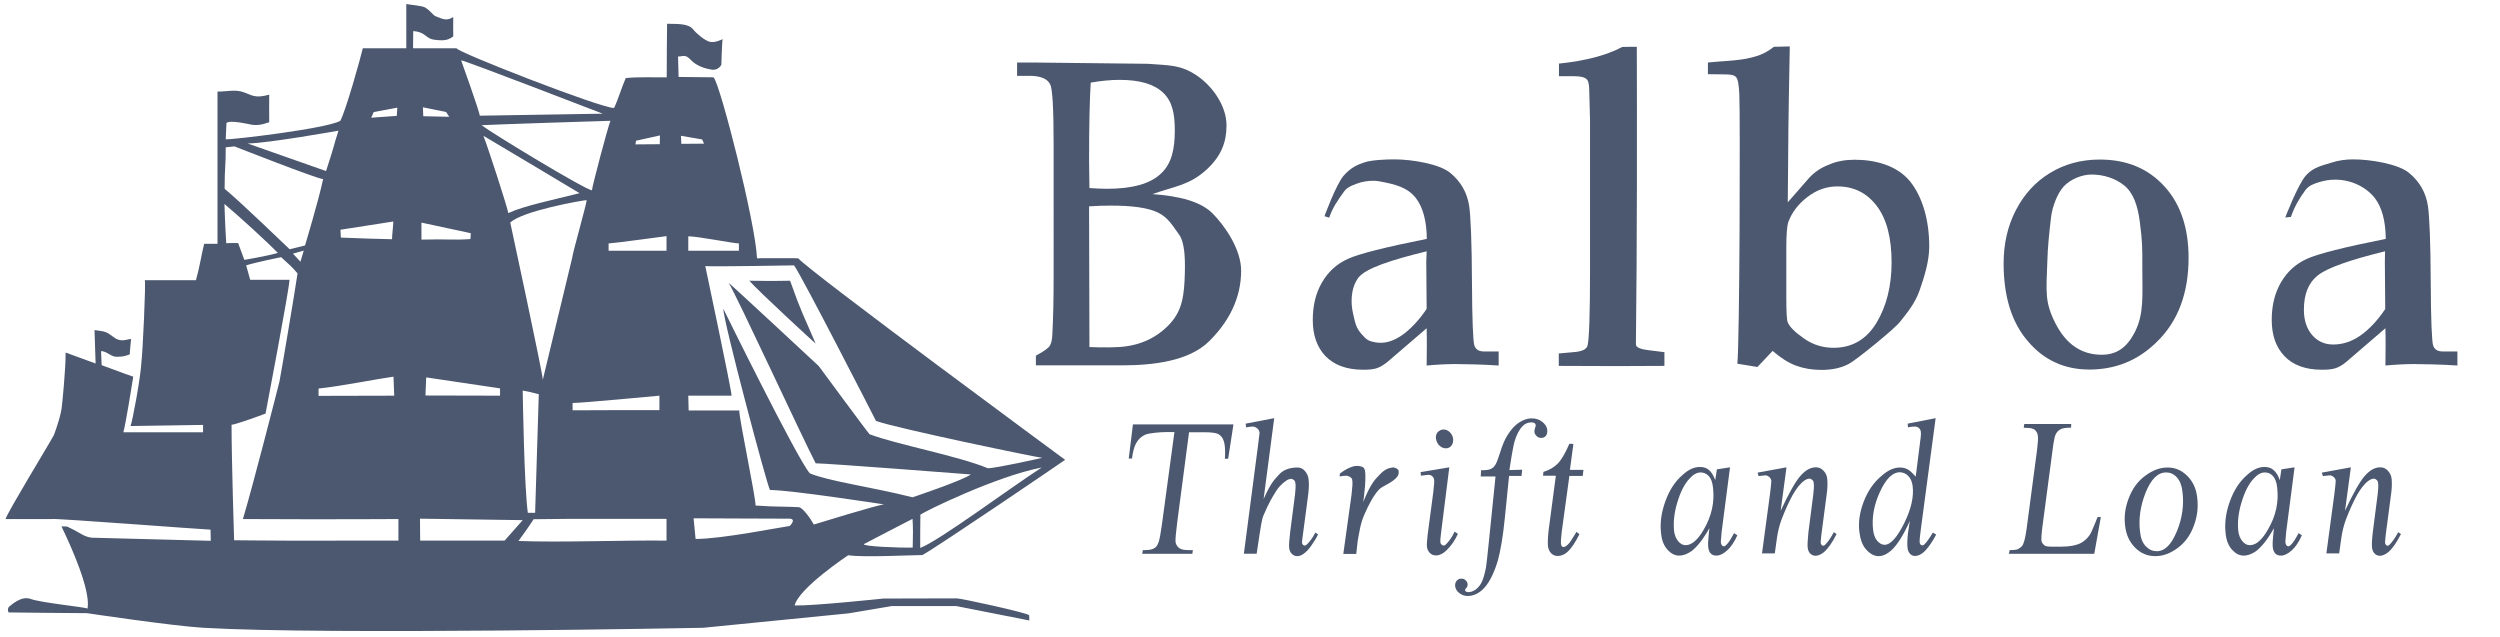
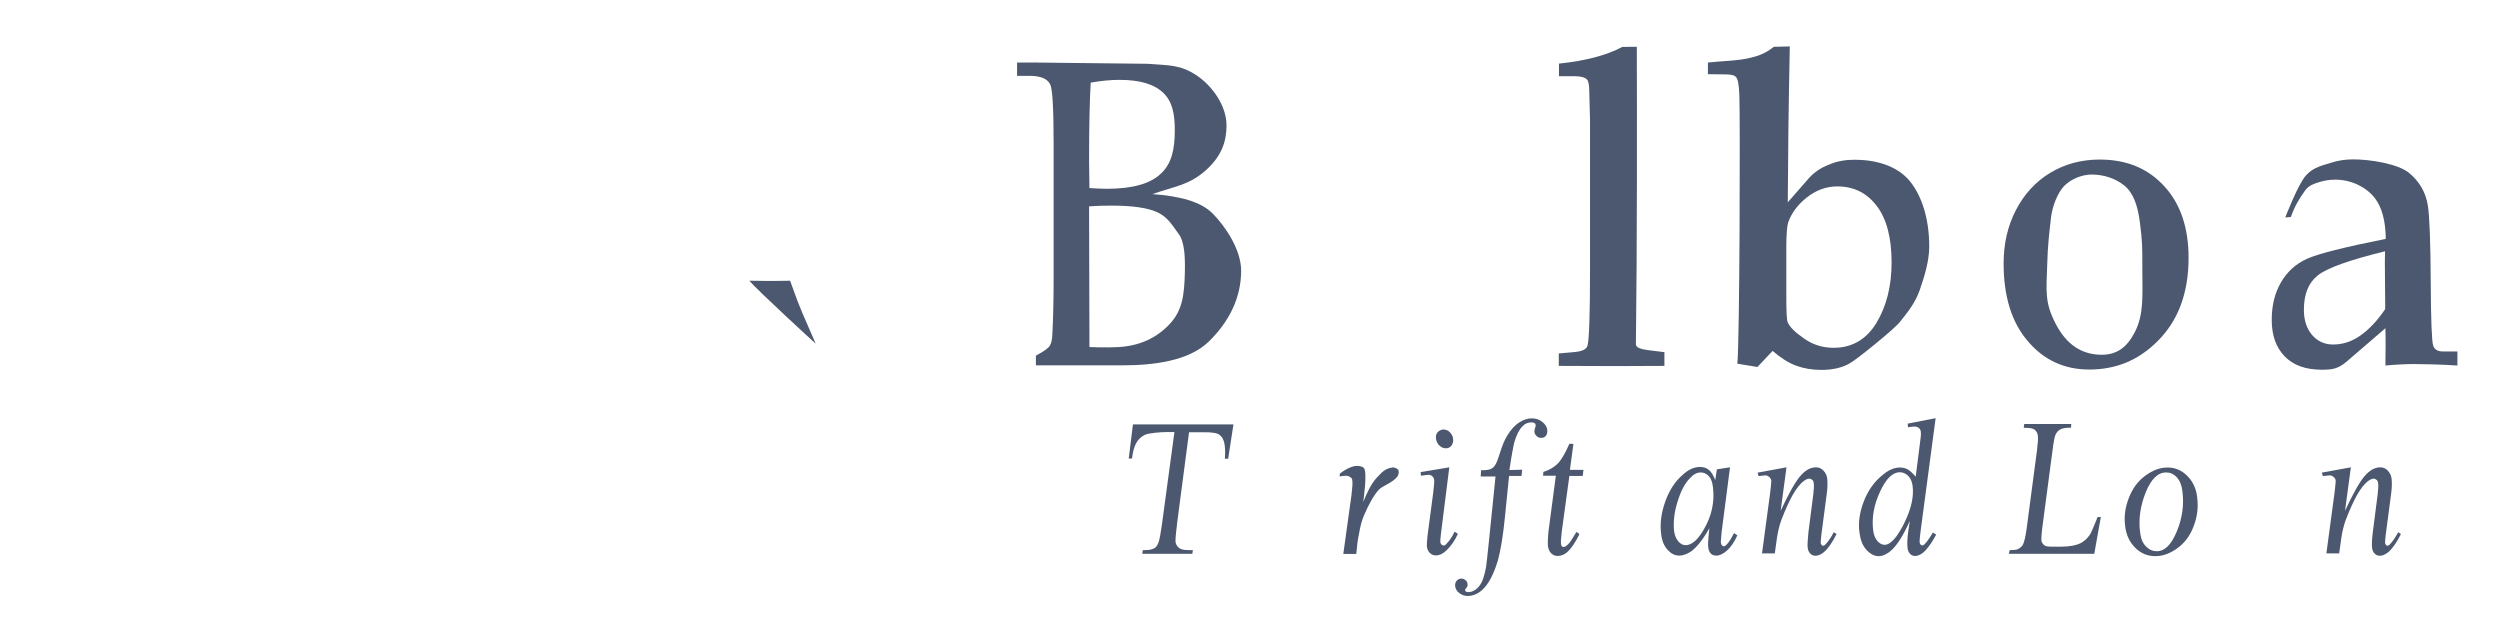
<svg xmlns="http://www.w3.org/2000/svg" version="1.1" id="Layer_1" x="0px" y="0px" viewBox="0 0 1367.9 348.4" style="enable-background:new 0 0 1367.9 348.4;" xml:space="preserve">
  <style type="text/css">
	.st0{fill:#4C586F;}
</style>
  <g>
    <g>
-       <path class="st0" d="M523.5,327.4l-40.2,0.1c0,0-37.6,4-48.5,3.8c2.2-9.5,29.3-27.5,29.3-27.5c8.2,1.3,34.8-0.1,40.6-0.1    c9.2-5.1,76.9-51.2,78.1-52.1c0,0-138.9-102.3-146.1-110.3c-15.1,0-7.4-0.1-22.5,0c-0.8-19.5-20.1-95-23.7-98.9    c-0.1-0.1-0.1-0.1-0.2-0.1l-19-0.2c-0.1-2.8-0.2-8.4-0.3-11.2c2.3,0.2,3.8-1.6,6.9,1.8c3.2,3.5,8.3,4.9,11.4,5.4    c3.9,0.6,5.4-2.7,5.4-2.7s0.3-12.1,0.7-14c0,0-4.3,2.3-7.3,1.4c-2.6-0.8-6.8-4.2-8.9-6.8c-2.9-3.4-9.1-2.8-14.2-3    c-0.1,9.5-0.2,19.7-0.2,29.3c-7.4,0.1-15-0.3-22.4,0.4c-2.2,4.9-4.1,11.5-6.4,16.4c-7.2,0.1-86.2-30.7-86.2-32.7h-23.8    c0.1-2.2,0-7.1,0.1-9.4c2.7,0.2,4.5,0.9,5.8,1.8c2,1.3,2.9,2.7,6.3,3c5.1,0.6,7.1,0.1,9.8-1.9c-0.1-2.9,0-7.7,0-10.6    c-3.3,2-4.8,1.6-9.4-0.3c-2-0.8-2.7-2.9-6-4.9c-1.7-1-7.7-1.4-10.3-1.9v24.2h-23.8c-1.2,5.3-9.3,34.2-12.3,39.7    c-7.4,4.3-60.1,10.5-62.7,10.1c0.1-2.2,0.3-6.7,0.4-8.9c1.7-1.9,13.5,0.9,13.6,0.9c4.9,0.9,9.2-1.3,9.8-1.3    c-0.1-3.5,0-11.5,0-15.1c-8.1,2.2-9.4,0.2-14.2-1.4c-4.4-1.6-9.3-0.2-14.1-0.3v83.3h-7.3c-1.6,6.3-2.4,12.6-4.5,19.9    c-1.8,0-21.1,0-28,0c0.7,1.2-1.2,40.2-1.8,44.5c-0.4,8.4-5,33.2-6,35.3l39.7-0.6v4c-14.5,0-29.1,0-43.6,0    c1.3-4.8,4.5-24.6,5.4-30.4c-5.4-1.8-11.9-4.4-17.3-6.3c0-1.9-0.3-5.7-0.3-7.7c3.2,0.1,5.4,3.1,8.3,3.1c3.2,0,4.1-0.1,7.4-1.3    c-0.1-0.2,0.6-7.1,0.7-8.4c-2-0.1-5.3,2.1-9.2-0.8c-4.4-3.3-4.7-3.3-10.8-4.1c0,3.1,0.6,15.2,0.6,18.3l-16.4-6    c0,10.4-2,28.8-2,28.8c-0.3,4.5-2.8,12-4.4,16.3c-3.7,6.8-24.7,41-26.5,46c8.5,0,17,0,25.5,0c0.2-0.6,83.9,5.8,86.7,5.8l0.1,6.1    l-65.2-1.7c-4.5-0.6-5.9-2.6-12.8-5.8c-1.1-0.6-0.8-0.2-3.7-0.4c4.9,10.1,16.1,34.7,14.3,45c-1.7-0.9-25.1-3.1-31.2-5.3    c-5-1.8-10.3,3.1-11.9,4.4c-1,1.6-0.1,3-0.1,3s35.8,0.4,42.9,0.4c0,0,46.7,7,63.7,8c68.2,4,273.4,0,273.4,0l79.6-7.9l23.7-4h35.2    l40,7.9l-0.1-2.9C561.6,335.2,526,327.4,523.5,327.4z M217.4,58.9l-0.3,4.5l-14,1l1.4-3.1L217.4,58.9z M215.2,121.2    c0,2.2-0.7,7.4-0.7,9.7c-10.9-0.2-13.5-0.4-28-0.9l-0.2-4.3L215.2,121.2z M215.3,206.1c0,2.1,0.4,8.2,0.4,10.4l-41.4,0.1v-4    C186.7,211.3,207.6,207.1,215.3,206.1z M185.2,71.5c-3,9.3-1.9,7.2-6.8,22.1l-42.9-15.1C145.9,78.5,185.2,71.5,185.2,71.5z     M128.3,80.1c0,0,45.5,17.9,48.5,17.9c-2.4,11.4-9.9,36.3-9.9,36.3l-8.4,2.1c0,0-27.5-26.5-35.6-33.1c0-12.5,0.7-12.8,0.6-22.7    L128.3,80.1z M166.2,137.1l-1.8,6.1l-4.1-4.4L166.2,137.1z M122.8,111.6c7.2,6,23.7,21,29.2,26.8c-5.4,1.6-18.3,3.8-18.3,3.8    l-3.4-9.2c-5.4-0.1-6.5,0.1-6.5,0.1S123.2,124.4,122.8,111.6z M218,295.8c-26.3-0.1-52.6,0.2-79-0.1c-0.1,0-10.9-0.1-10.9-0.1    s-1.4-43.6-1.4-63.2c1.6,0,11.4-3.4,18.6-6.1c0-0.1,13.1-68.6,13.1-73.2h-21.5l-2.2-7.9c4-1.4,19.1-4.5,19.1-4.5    c5.3,5,5.1,4.3,9,8.9c-0.8,6.1-9.2,56-9.9,59.2c-0.7,2.9-14.9,58.5-20,75.2c2.7,0.1,60.7,0.2,85.1,0L218,295.8L218,295.8z     M361.1,74.1l-0.1,4.8L347.7,79l0.3-2L361.1,74.1z M279.2,121.8c6.4-6.4,39.9-12.3,41.8-12.3c0,2-7.9,29.6-7.9,31.5l-16.1,66.8    C297.1,204.8,279.2,121.8,279.2,121.8z M294.8,215.7l-2,64.9h-4c-2-14.9-2.7-62.3-2.8-66.9C290.6,214.6,290.6,214.6,294.8,215.7z     M264.5,74.3c6.4,3.7,52.6,31.4,52.6,31.4c-14.9,3.8-30.1,6.8-39,10.9C278,114.5,267,80.6,264.5,74.3z M273.6,212.5v4l-40.8-0.1    l0.4-9.9L273.6,212.5z M313.3,220.5c5.2,0,47.5-4,47.5-4v7.9c-15.9,0-31.7,0-47.5,0.1V220.5z M263.5,68.5    c7.4-0.4,68.3-2.4,70.5-2.4c-1.4,3.4-10.1,36.2-10.1,38C320.9,104.3,268.7,72.6,263.5,68.5z M329.8,62.2l-67.3,1.1    c0-2-10.2-30.3-10.2-30.3C254.2,33,329.8,62.2,329.8,62.2z M244.1,61.3l1.7,2.6l-14.2-0.3l-0.2-4.9L244.1,61.3z M230.6,121.8    l27,5.8c0,0,0,0-0.2,3.2c-10.3,0.7-11.4-0.1-26.8,0.3C230.6,125.8,230.6,121.8,230.6,121.8z M229.9,295.8l-0.1-12l56.2,0.8    c0,0-6.4,7.2-9.9,11.2L229.9,295.8L229.9,295.8z M364.7,295.8c-22-0.3-59,1.1-81,0.2c3.8-5.2,5.7-7.9,8.3-11.9    c24.2-0.4,48.4-0.1,72.7-0.2V295.8L364.7,295.8z M364.7,137.2c-10.5,0-21.1,0-31.7,0v-4c2,0,31.7-4,31.7-4V137.2z M499.4,299.6    c-7.2,0.2-27.6-0.6-26.7-1.9c4-2.2,22.5-11.6,26.6-13.8C499.6,288.6,499.6,292.5,499.4,299.6z M503.5,299.8    c-0.1-5.1,0.1-13.1,0.1-18.2c1.4-1.3,41-20.9,66.4-25.8C552.9,266.8,513.5,296.2,503.5,299.8z M404.3,133.2v4    c-9.2,0-18.5,0-27.7,0v-7.9C381.8,129.3,401.4,133.2,404.3,133.2z M384.2,76.3l1,2.3l-12.4,0.1l-0.2-4.4L384.2,76.3z M376.6,216.5    h23.7c0-3-14.4-70.9-14.4-70.9c5.2,0.4,46.8-0.4,48.6-0.4c4.8,7,41.6,78.8,44.8,85.1c10.4,3.9,89,20.2,91,20.2    c0,0-25.1,5.7-29.8,5.7c-16.4-6.8-49.9-13-64.7-18.6c-1.6-1.7-27.8-37.3-27.8-37.3s-49-45.6-49.3-45.5c4,6.1,40.3,84.7,47.6,98.7    c6.2,0,84.9,6.1,84.9,6.1c-4.7,3.4-31.9,12.5-31.9,12.5c-22.6-5.7-45.6-8.7-56.2-13.1c-7.1-8.2-47.3-90-47.3-90    c-0.4,5.4,24.2,97.8,25.5,99.1c11.4,0,62.5,7.9,62.5,7.9c-3,0-38.5,11-38.5,11c-1.7-3.1-6.1-9.4-8.3-9.5c-6.8-0.4-13-0.1-23.6-0.9    c0-5.3-8.9-46.8-8.9-52h-27.7L376.6,216.5L376.6,216.5z M432.1,287.8c-4.8,0.6-37,7.1-51.5,7.1l-1.1-11.3    c19.9,0,27.6,0.2,52.6,0.2C436,284,432.1,287.8,432.1,287.8z" />
      <path class="st0" d="M446.3,188c-6.4-15-7.7-16.6-14-34.4c-9.9,0.2-16.2,0.1-22.3,0C414.4,158.8,445.9,187.8,446.3,188z" />
-       <path class="st0" d="M211.4,62.2" />
      <path class="st0" d="M231.2,62.2" />
      <path class="st0" d="M354,70.1" />
      <path class="st0" d="M377.8,70.1" />
      <path class="st0" d="M147.4,209.4" />
      <path class="st0" d="M286.5,292.5" />
    </g>
    <path class="st0" d="M722.7,145.4" />
  </g>
  <g>
    <path class="st0" d="M630.5,106.2c14.9,1.1,26.5,4,33.1,10.7s15.5,19.5,15.5,31.2c0,14.9-6.6,27.9-17.6,38.7S631,199.9,614,199.9   h-47.2v-5.3c4.3-2.3,6.8-4.1,7.6-5.4c0.8-1.3,1.3-3.3,1.4-6.2c0.5-9.3,0.7-19.8,0.7-31.5V79c0-19.5-0.6-30.4-1.9-32.9   c-1.5-3-5.3-4.6-11.1-4.6h-7v-7.3h8.7l62.7,0.7c12,0.9,17.7,0.5,26.3,6c8.9,5.7,16.9,16.8,16.9,27.7c0,8.9-2.7,16.6-10.8,24.1   C650.9,101.3,643.2,101.8,630.5,106.2z M596.1,102.9c3.5,0.2,6.7,0.4,9.5,0.4c13.8,0,23.7-2.7,29.5-8.2c6-5.5,7.7-13.5,7.7-23.8   c0-8.9-1.3-15.7-6.3-20.5s-12.9-7.1-23.9-7.1c-4.8,0-10.1,0.5-15.8,1.5c-0.6,9.5-0.9,23.8-0.9,43L596.1,102.9L596.1,102.9z    M596.1,189.9c0,0,9.4,0.4,15.9,0c12.2-0.7,21.3-5.4,28.1-12.7c6.8-7.4,7.9-15.5,8.2-28c0.2-8.3-0.1-16.9-3.4-21.2   c-3.6-5-6-9.1-11.3-11.7c-5.4-2.6-13.9-3.8-25.7-3.8c-3.5,0-7.5,0.1-12,0.4L596.1,189.9z" />
-     <path class="st0" d="M724.7,118.3c0,0,6.3-17.3,10.5-22.2c4.1-4.6,7.6-6,11.5-7.3c3.9-1.3,11.8-1.6,16.3-1.6   c9.5,0,24.5,2.5,30.4,7.3c5.9,4.8,9.4,10.9,10.5,18.4c0.8,5.6,1.4,19.5,1.5,41.5c0.1,20.9,0.6,32.3,1.3,34.6   c0.7,2.2,2.5,3.3,5.2,3.3h8.1v7.7c-7.9-0.6-20.6-0.8-23.8-0.8c-3.9,0-9,0.2-15.6,0.8l0.1-10.3c0-3.3,0-6.7-0.1-10.1L759.2,198   c-2,1.6-3.9,2.8-5.7,3.4c-1.9,0.7-4.5,0.9-7.7,0.9c-8.9,0-15.7-2.5-20.5-7.4c-4.7-4.9-7-11.5-7-19.8c0-7.9,1.6-14.6,5-20.5   c3.4-5.9,8.1-10.2,14.3-13c6.2-2.8,20.6-6.4,43.1-10.9c-0.1-9.8-2.1-17.2-5.9-22.2c-4.7-6.1-11.5-7.7-20.2-9.3   c-3.5-0.6-7.1-0.2-10.1,0.6c-2.9,0.9-7.3,2.3-9,4.9c-3.5,4.7-6.6,9.4-8.2,14.4L724.7,118.3z M780.6,137.5   c-19.2,4.7-33.5,9.3-37.4,14.5c-4.6,6.3-3.9,14.8-3,18.9c1.4,6.4,1.8,8.4,4.7,11.8s4.2,4,7.6,4.6c5.2,0.9,9.7-0.6,14.5-3.8   c4.7-3.3,9.3-8.1,13.6-14.5l-0.2-25.8L780.6,137.5z" />
    <path class="st0" d="M895.6,25.6c0.1,35.5,0.2,108.9-0.5,162.8c0,1.8,2.8,2.7,6.8,3.2l8.8,1.1v7.5c-22.9,0.2-28.1,0.1-57.8,0v-6.8   l8.9-0.8c4-0.4,6.2-1.5,6.8-3.4c0.9-3,1.4-16.8,1.4-41.4V88.2L870,65.8l-0.4-15.2c0-3.8-0.4-6.1-1.2-7c-1.1-1.3-3.4-1.9-6.9-1.9   H853v-6.9c14.4-1.5,26-4.5,34.6-9.1C887.7,25.6,895.6,25.6,895.6,25.6z" />
    <path class="st0" d="M934.5,40.6v-6.4c6-0.7,16.9-0.9,23.3-2.6c2.7-0.7,7.3-1.6,12.8-6l8.7-0.2c0,0-0.9,44.7-0.9,62l-0.2,23.3   L990,97.2c2.7-2.9,6.2-5.4,10.7-7.1c4.3-1.9,9-2.7,14.1-2.7c11.1,0,22.9,3,30.1,11.6c7.1,8.7,10.7,21.6,10.7,35.9   c0,7.9-2.6,16.3-5.2,23.8c-2.6,7.4-6.8,12.3-10.4,16.9c-1.6,2.2-6.3,6.3-13.8,12.5c-7.6,6.2-12.4,9.8-14.6,11   c-4.1,2.2-9.1,3.3-14.9,3.3c-5.2,0-9.8-0.8-13.9-2.3s-8.4-4.2-12.9-8.1l-8.3,8.8l-11-1.8c1.3-12,1.6-135,1.1-147   c-0.2-5.5-0.8-8.8-1.8-9.8c-0.9-1.1-2.9-1.5-6.1-1.5L934.5,40.6L934.5,40.6z M977.4,162c0,8.4,0.2,13.2,0.8,14.4   c1.1,2.6,4.1,5.5,9,8.9c4.9,3.4,10.2,5,16.1,5c10.1,0,17.9-4.6,23.4-13.6c5.5-9.1,8.3-20.2,8.3-33.1c0-13.5-2.7-23.8-8.1-30.9   c-5.4-7.1-12.5-10.7-21.6-10.7c-6,0-11.5,2-16.5,5.9c-5,3.9-8.4,8.4-10.3,13.6c-0.7,2-1.1,6.7-1.1,13.9L977.4,162L977.4,162z" />
    <path class="st0" d="M1096.3,144.1c0-10.7,2.2-20.4,6.7-29.1c4.5-8.7,10.7-15.5,18.6-20.3c8-4.9,17.1-7.4,27.3-7.4   c14.8,0,26.5,4.9,35.4,14.7c8.9,9.7,13.2,22.9,13.2,39.1c0,19.2-5.7,34.6-17.3,45.9c-10.3,10.2-22.6,15.2-37,15.2   c-13.8,0-25.1-5.3-33.8-15.7C1100.6,176.2,1096.3,162,1096.3,144.1z M1120.2,143.7c-0.6,16.1-1.4,21.8,4.5,33.3   c5.9,11.5,14.3,17.1,25.3,17.1c8.3,0,13.8-4.1,18-12.2c5.2-10,4.2-20.2,4.2-34.7c0-11.7,0.1-14.6-1.4-26c-1.2-9-3.6-15.8-8.6-19.8   c-5-4-11.5-5.9-17.7-5.9c-5.5,0-11.7,2.6-15.4,6.6c-3.4,3.8-6.1,10.9-6.8,16.4C1121.2,127.9,1120.4,135.1,1120.2,143.7z" />
    <path class="st0" d="M1250.4,119c0,0,7-18.3,11.4-23.1c4.1-4.6,9.6-5.5,13.5-6.8c3.9-1.3,8-1.9,12.3-1.9c9.5,0,24.5,2.5,30.4,7.3   s9.4,10.9,10.5,18.4c0.8,5.6,1.4,19.5,1.5,41.5c0.1,20.9,0.6,32.3,1.3,34.6c0.7,2.2,2.5,3.3,5.2,3.3h8.1v7.7   c-7.9-0.6-20.6-0.8-23.8-0.8c-3.9,0-9,0.2-15.6,0.8l0.1-10.3c0-3.3,0-6.7-0.1-10.1l-21.4,18.4c-1.9,1.6-3.9,2.8-5.7,3.4   c-1.9,0.7-4.5,0.9-7.7,0.9c-8.9,0-15.7-2.5-20.4-7.4s-7-11.5-7-19.8c0-7.9,1.6-14.6,5-20.5c3.4-5.9,8.1-10.2,14.3-13   c6.2-2.8,20.6-6.4,43.1-10.9c-0.1-9.8-2.1-17.2-5.9-22.2c-4.7-6.1-12.9-10.2-21.7-10.2c-3.3,0-6.1,0.5-9,1.4   c-2.9,0.9-5.4,1.8-7.3,4.2c-3.5,4.7-6.3,9.7-8,14.8L1250.4,119z M1305,137.5c-19.2,4.7-31.4,9-36.7,13.1   c-5.2,4.1-7.7,10.3-7.7,18.9c0,5.7,1.5,10.3,4.5,13.8c2.9,3.4,6.8,5.2,11.5,5.2c5.2,0,10.2-1.6,14.9-4.9c4.7-3.3,9.3-8.1,13.6-14.5   l-0.2-25.8L1305,137.5z" />
  </g>
  <g>
    <path class="st0" d="M619.9,232.2h55l-2.9,18.8h-1.8c0.2-2.7,0.2-5.2-0.1-7.4c-0.3-2.5-1.2-4.5-2.9-5.7c-1.2-1-4-1.4-8.4-1.4h-8.2   l-6.4,48.7c-0.8,6.2-1.1,9.9-1,11.3c0.2,1.3,0.8,2.4,1.9,3.3c1.1,0.9,2.9,1.2,5.5,1.2h2.1l-0.3,2H625l0.3-2h1.2   c2.4,0,4.3-0.4,5.5-1.3c0.8-0.5,1.4-1.6,2-3.2c0.5-1.5,1.1-4.8,1.8-9.8l6.8-50.3h-3.8c-3.6,0-10.2,0.5-12.3,1.5s-3.7,2.5-4.8,4.5   c-1.1,2-1.9,4.8-2.3,8.5h-1.8L619.9,232.2z" />
-     <path class="st0" d="M697.2,228.8l-5.8,44.2c4.4-9.6,5.7-10.2,8.5-13.4c2.7-3.1,7-3.8,10-3.8c1.5,0,2.9,0.5,4,1.8   c1.1,1.2,1.9,2.7,2.1,4.6c0.3,2.3,0.2,5.1-0.2,8.4l-2.9,21.9c-0.4,2.6-0.5,4.1-0.5,4.4c0.1,0.4,0.2,0.9,0.5,1.2   c0.3,0.3,0.7,0.4,1,0.4c0.4,0,0.8-0.2,1.3-0.7c1.5-1.5,3.1-3.6,4.5-6.4l1.5,1c-0.9,1.9-2.1,3.8-3.6,6c-1.5,2.2-3,3.7-4.3,4.6   c-1.2,0.9-2.4,1.3-3.4,1.3c-1.2,0-2.2-0.4-3-1.2c-0.9-0.8-1.3-1.9-1.5-3.1c-0.2-1.5,0-4.4,0.5-8.6l2.7-20.9   c0.3-2.6,0.4-4.7,0.2-6.2c-0.1-0.7-0.3-1.2-0.8-1.6c-0.4-0.4-1-0.7-1.5-0.7c-0.9,0-1.9,0.4-3,1.2c-2,1.4-4.2,3.4-6.4,7.4   c-0.7,1.1-2.6,4-5.8,11.5c-1,2.4-1.6,7.4-2.1,10.2l-1.6,10.7h-7l7.8-59.7l0.8-6.5c-0.1-0.9-0.5-1.8-1.3-2.4c-0.8-0.7-1.6-1-2.6-1   c-0.5,0-1.4,0.1-2.5,0.3l-1,0.1l-0.2-2L697.2,228.8z" />
    <path class="st0" d="M733.1,259.2c0,0,2.7-2.4,6.4-3.7c3.1-1.2,5.9-0.3,6.7,0.5c2.2,2.1-0.3,18.7-0.3,18.7   c4.4-10.9,6.7-12.5,9.1-15.1c2.9-3.1,5.1-3.5,6.8-3.8c1-0.2,2.4,0.4,3.1,1.1c0.7,0.7,0.5,2.7-0.2,3.7c-2.6,3.6-8.5,5.3-10.3,7.4   c-2.7,2.9-5.6,8.2-7.9,13.6c-1,2.3-1.8,4.8-2.4,7.8c-0.8,4-1.2,6.4-1.3,7.1l-0.7,6.6h-7.1l4.5-32.4c0.4-3.7,0.7-6.5,0.4-8   c-0.1-0.7-0.3-1.1-0.9-1.5c-0.7-0.5-1.5-0.9-2.5-0.9c-0.7,0-1.9,0.1-3.5,0.4L733.1,259.2z" />
    <path class="st0" d="M793,255.7l-4.6,36.6c-0.3,2.4-0.4,4-0.3,4.4c0.1,0.5,0.3,1,0.7,1.3c0.3,0.3,0.7,0.5,1.1,0.5   c0.5,0,1-0.3,1.5-0.9c1.5-1.5,3.1-3.7,4.5-6.7l1.8,1.2c-1.6,3.6-3.7,6.6-6.3,9.1c-1.9,1.8-3.7,2.7-5.7,2.7c-1.3,0-2.4-0.4-3.3-1.3   s-1.4-1.9-1.6-3.2c-0.2-1.3,0-3.4,0.3-6.4l3.1-23.4c0.4-3.8,0.7-6.2,0.5-7.1c-0.1-0.8-0.4-1.3-1-1.9c-0.5-0.5-1.2-0.8-2-0.8   c-0.7,0-2.1,0.2-4.2,0.5l-0.2-2L793,255.7z M789.8,235c1.3,0,2.5,0.5,3.5,1.5c1,1,1.6,2.2,1.8,3.6c0.1,1.4-0.1,2.6-0.9,3.7   c-0.8,1-1.8,1.5-3.1,1.5s-2.4-0.5-3.5-1.5c-1.1-1-1.6-2.3-1.9-3.7c-0.2-1.4,0.1-2.6,0.9-3.6C787.5,235.6,788.6,235,789.8,235z" />
    <path class="st0" d="M832.9,257l-0.4,3.4h-6.8l-2.3,22.9c-1,10-2.3,17.8-3.8,23.3c-2.3,7.7-5.2,13.1-8.5,16.1   c-2.5,2.3-5.3,3.4-8.1,3.4c-1.9,0-3.5-0.7-4.9-1.9c-1.1-0.9-1.6-2-1.9-3.4c-0.1-1.1,0.1-2.1,0.8-3c0.7-0.8,1.5-1.2,2.7-1.2   c0.9,0,1.6,0.3,2.2,0.9c0.7,0.5,1,1.2,1.1,2.1c0.1,0.8-0.1,1.5-0.7,2.1c-0.4,0.4-0.7,0.9-0.7,1.1c0,0.3,0.2,0.5,0.4,0.8   c0.3,0.2,0.8,0.4,1.3,0.4c1.3,0,2.7-0.4,4.1-1.4c1.3-1,2.5-2.3,3.4-4.2s1.6-4.5,2.3-8c0.2-1.4,0.8-6.3,1.6-14.4l3.6-35.3h-8.1   l0.2-3.4c2.5,0,4.4-0.2,5.3-0.7c1-0.4,1.8-1.2,2.5-2.3c0.7-1.1,1.5-3.2,2.5-6.4c1.3-4.2,2.6-7.4,4.1-9.7c1.9-3.1,4-5.5,6.4-7   c2.3-1.5,4.6-2.3,6.9-2.3s4.3,0.7,5.9,2c1.5,1.3,2.5,2.7,2.6,4.4c0.1,1.2-0.1,2.3-0.7,3.1c-0.7,0.8-1.4,1.2-2.6,1.2   c-1,0-1.8-0.3-2.5-1c-0.7-0.7-1.1-1.3-1.2-2.2c-0.1-0.5,0-1.2,0.3-2.1c0.3-0.8,0.4-1.3,0.4-1.6c-0.1-0.4-0.2-0.9-0.5-1.1   c-0.4-0.3-1-0.5-1.8-0.5c-2,0-3.6,0.7-4.9,2.1c-1.9,1.9-3.3,4.7-4.5,8.7c-0.5,2-1.5,7.1-2.7,15.3L832.9,257L832.9,257z" />
    <path class="st0" d="M860.9,242.9l-1.9,14.2h7.4l-0.4,3.3h-7.3l-4.2,30.7c-0.4,3.3-0.5,5.5-0.4,6.4c0.1,0.7,0.2,1.1,0.5,1.4   c0.2,0.3,0.5,0.4,0.9,0.4c0.8,0,1.8-0.7,2.9-1.9c0.7-0.7,2.1-2.9,4.2-6.4l1.6,1.3c-2.3,4.6-4.5,7.9-6.8,9.9c-1.5,1.3-3.3,2-5.1,2   c-1.3,0-2.5-0.4-3.5-1.4c-1-1-1.5-2.2-1.8-3.7c-0.2-1.9-0.1-4.7,0.3-8.6l4-30.2h-7l0.2-2.1c3.3-1,5.9-2.6,7.9-4.6   c2-2.1,4.1-5.7,6.3-10.8L860.9,242.9L860.9,242.9z" />
    <path class="st0" d="M946.6,255.7l-4.6,35.4l-0.4,4.8c0,0.4,0,0.8,0,1.1c0.1,0.5,0.3,1.1,0.7,1.5c0.2,0.3,0.5,0.4,1,0.4   c0.3,0,0.9-0.3,1.4-0.9c1.1-1,2.4-3.1,4.1-6.3l1.8,1.2c-1.6,3.6-3.5,6.4-5.5,8.2c-2.1,1.9-4.1,2.9-5.9,2.9c-1.3,0-2.3-0.3-3.1-1.1   c-0.8-0.8-1.2-1.9-1.4-3.2c-0.2-1.8-0.1-4,0.2-6.7l0.4-4c-3.3,5.9-6.6,10.1-9.7,12.5c-2.3,1.6-4.5,2.5-6.9,2.5   c-2.3,0-4.4-1.1-6.3-3.2c-1.9-2.1-3.1-4.9-3.5-8.7c-0.7-5.5,0-11.3,2.2-17.5c2.2-6.2,5.3-11.1,9.5-14.7c3.2-3,6.4-4.4,9.5-4.4   c2,0,3.6,0.5,4.9,1.6c1.4,1.1,2.5,3,3.5,5.6l0.9-5.9L946.6,255.7z M930.5,258.5c-2,0-4,1.1-5.9,3.2c-2.9,3-5.1,7.4-6.8,13.1   c-1.8,5.8-2.3,11.1-1.8,15.8c0.3,2.3,1.1,4.2,2.3,5.6s2.5,2.1,4,2.1c3.3,0,6.7-2.9,9.9-8.5c4.4-7.5,6-15.1,5.1-22.9   c-0.3-3-1.1-5.1-2.3-6.4C933.6,259.1,932.2,258.5,930.5,258.5z" />
    <path class="st0" d="M977.5,255.7l-3.2,23.8c4.5-9.7,8.2-16.2,10.9-19.2c2.7-3.1,5.5-4.6,8.4-4.6c1.5,0,2.9,0.5,4.1,1.8   c1.2,1.2,1.9,2.6,2.1,4.5c0.2,2.1,0.2,4.9-0.3,8.4l-2.9,22c-0.3,2.5-0.4,4.1-0.4,4.6c0.1,0.4,0.2,0.9,0.5,1.2   c0.3,0.3,0.5,0.4,0.9,0.4c0.3,0,0.8-0.2,1.2-0.7c1.4-1.4,3-3.7,4.6-6.7l1.5,1c-2.3,4.6-4.6,7.9-6.9,9.9c-1.6,1.3-3.2,2-4.6,2   c-1.1,0-2.1-0.4-2.9-1.2s-1.2-1.8-1.4-3.1c-0.2-1.6,0-4.5,0.4-8.6l2.7-21c0.3-2.6,0.4-4.6,0.2-6c-0.1-0.7-0.3-1.2-0.8-1.6   c-0.4-0.4-1-0.7-1.5-0.7c-0.9,0-1.9,0.4-3,1.2c-2.1,1.5-4.2,4.2-6.2,7.7c-2,3.6-4.1,8.2-6.2,13.7c-1.1,3-1.9,6.3-2.4,9.7l-1.2,8.6   h-7l4.4-32.7c0.5-4,0.7-6.3,0.7-7c-0.1-0.8-0.4-1.4-1.1-2.1c-0.7-0.5-1.3-0.9-2.1-0.9c-0.4,0-1,0.1-2,0.2l-1.8,0.2l-0.5-1.9   L977.5,255.7z" />
    <path class="st0" d="M1059.1,228.8l-8.2,61.6c-0.4,3.3-0.7,5.5-0.5,6.6c0,0.3,0.2,0.7,0.5,1c0.3,0.3,0.5,0.4,0.9,0.4   c0.4,0,0.9-0.2,1.3-0.7c1-0.9,2.5-3,4.5-6.3l1.8,1.1c-1.8,3.4-3.7,6.3-5.7,8.5c-2,2.2-4.1,3.2-5.9,3.2c-1.1,0-2-0.4-2.7-1.2   c-0.8-0.8-1.3-2-1.4-3.5c-0.2-2-0.1-4.6,0.3-8l1-6.5c-3.5,7.8-6.9,13.2-10.2,16.2c-2.3,2-4.6,3.1-6.9,3.1c-2.4,0-4.6-1.2-6.7-3.5   c-2.1-2.3-3.3-5.5-3.8-9.6c-0.7-5.2,0.1-10.8,2.3-16.6s5.5-10.7,9.9-14.3c3.4-3,6.7-4.5,10-4.5c1.6,0,3.2,0.4,4.5,1.2   s2.6,2.1,4.1,3.8l2.3-18.1c0.1-1.3,0.3-2.3,0.4-3.1c0.2-1.4,0.2-2.5,0.1-3.4c-0.1-0.8-0.4-1.3-0.9-1.9c-0.8-0.7-1.6-0.9-2.6-0.9   c-0.7,0-1.9,0.1-3.5,0.4l-0.2-2L1059.1,228.8z M1046.5,265.8c-0.3-2.2-1.1-4.1-2.4-5.4s-2.9-2-4.6-2c-4,0-7.6,3.6-10.9,10.8   c-3.3,7.1-4.5,14.2-3.7,20.8c0.3,2.6,1.1,4.6,2.3,6c1.2,1.3,2.5,2.1,4,2.1c3.2,0,6.8-4,10.7-11.8   C1045.7,278.6,1047.3,271.7,1046.5,265.8z" />
    <path class="st0" d="M1145.9,303h-46.7l0.4-2c2.5,0,4.2-0.2,4.8-0.7c1.2-0.7,2.1-1.4,2.5-2.4c0.8-1.6,1.4-4.5,2-8.7l5.7-43.1   c0.4-3.5,0.7-6.2,0.4-7.8c-0.1-1.3-0.8-2.3-1.6-3.1c-1-0.8-2.6-1.1-4.9-1.1c-0.5,0-0.9,0-1.2-0.1l0.3-2h25.7l-0.1,2   c-2.9,0-4.9,0.3-6,1c-1.1,0.7-2,1.6-2.6,3.1c-0.4,1-1,3.8-1.6,8.8l-5.6,42.3c-0.4,3.2-0.5,5.4-0.4,6.7c0.1,0.9,0.7,1.6,1.5,2.4   c0.5,0.5,1.8,0.8,3.6,0.8h6c4.4,0,7.9-0.7,10.3-1.9c1.8-0.9,3.4-2.3,4.8-4.2c0.8-1,1.9-3.6,3.6-7.8l0.9-2.3h1.8L1145.9,303z" />
    <path class="st0" d="M1202.2,272.1c0.7,5.3,0.1,10.4-1.8,15.5c-1.9,5.2-4.7,9.1-8.8,12.2c-4.1,3-8.1,4.5-12.3,4.5   c-4.3,0-7.9-1.5-11-4.6s-4.9-6.9-5.5-11.8c-0.7-5.2,0-10.3,2-15.4c2-5.2,4.9-9.2,9-12.2s8-4.5,12.2-4.5s7.7,1.5,10.8,4.6   C1199.8,263.4,1201.7,267.3,1202.2,272.1z M1194.1,268.6c-0.4-3.2-1.4-5.7-3.1-7.5s-3.6-2.6-5.8-2.6c-4.5,0-8.2,3.6-11.2,11   c-2.9,7.4-4,14.6-3,21.9c0.4,3.3,1.4,5.8,3.2,7.6c1.8,1.8,3.7,2.6,5.9,2.6c4.4,0,8-3.6,11-10.9   C1194.1,283.4,1195.1,276.1,1194.1,268.6z" />
-     <path class="st0" d="M1255.5,255.7l-4.6,35.4l-0.4,4.8c0,0.4,0,0.8,0,1.1c0.1,0.5,0.3,1.1,0.7,1.5c0.2,0.3,0.5,0.4,1,0.4   c0.3,0,0.9-0.3,1.4-0.9c1.1-1,2.4-3.1,4.1-6.3l1.8,1.2c-1.6,3.6-3.5,6.4-5.5,8.2c-2.1,1.9-4.1,2.9-5.9,2.9c-1.3,0-2.3-0.3-3.1-1.1   c-0.8-0.8-1.2-1.9-1.4-3.2c-0.2-1.8-0.1-4,0.2-6.7l0.4-4c-3.3,5.9-6.6,10.1-9.7,12.5c-2.3,1.6-4.5,2.5-6.9,2.5   c-2.3,0-4.4-1.1-6.3-3.2c-1.9-2.1-3.1-4.9-3.5-8.7c-0.7-5.5,0-11.3,2.2-17.5c2.2-6.2,5.3-11.1,9.5-14.7c3.2-3,6.4-4.4,9.5-4.4   c2,0,3.6,0.5,4.9,1.6c1.4,1.1,2.6,3,3.5,5.6l0.9-5.9L1255.5,255.7z M1239.2,258.5c-2,0-4,1.1-5.9,3.2c-2.9,3-5.1,7.4-6.8,13.1   c-1.8,5.8-2.3,11.1-1.8,15.8c0.3,2.3,1.1,4.2,2.3,5.6c1.2,1.4,2.5,2.1,4,2.1c3.4,0,6.7-2.9,9.9-8.5c4.4-7.5,6-15.1,5.1-22.9   c-0.3-3-1.1-5.1-2.3-6.4C1242.4,259.1,1241,258.5,1239.2,258.5z" />
    <path class="st0" d="M1286.3,255.7l-3.2,23.8c4.5-9.7,8.2-16.2,10.9-19.2c2.7-3.1,5.5-4.6,8.4-4.6c1.5,0,2.9,0.5,4.1,1.8   c1.1,1.2,1.9,2.6,2.1,4.5c0.2,2.1,0.2,4.9-0.3,8.4l-2.9,22c-0.3,2.5-0.4,4.1-0.4,4.6c0.1,0.4,0.2,0.9,0.5,1.2   c0.3,0.3,0.5,0.4,0.9,0.4c0.3,0,0.8-0.2,1.2-0.7c1.4-1.4,3-3.7,4.6-6.7l1.5,1c-2.3,4.6-4.6,7.9-6.9,9.9c-1.6,1.3-3.2,2-4.6,2   c-1.2,0-2.1-0.4-2.9-1.2s-1.2-1.8-1.4-3.1c-0.2-1.6-0.1-4.5,0.4-8.6l2.7-21c0.3-2.6,0.4-4.6,0.2-6c-0.1-0.7-0.3-1.2-0.8-1.6   s-1-0.7-1.5-0.7c-0.9,0-1.9,0.4-3,1.2c-2.1,1.5-4.2,4.2-6.2,7.7c-2,3.6-4.1,8.2-6.2,13.7c-1.1,3-1.9,6.3-2.4,9.7l-1.2,8.6h-7   l4.4-32.7c0.5-4,0.7-6.3,0.7-7c0-0.8-0.4-1.4-1.1-2.1c-0.7-0.5-1.3-0.9-2.1-0.9c-0.4,0-1,0.1-2,0.2l-1.8,0.2l-0.6-1.9L1286.3,255.7   z" />
  </g>
</svg>